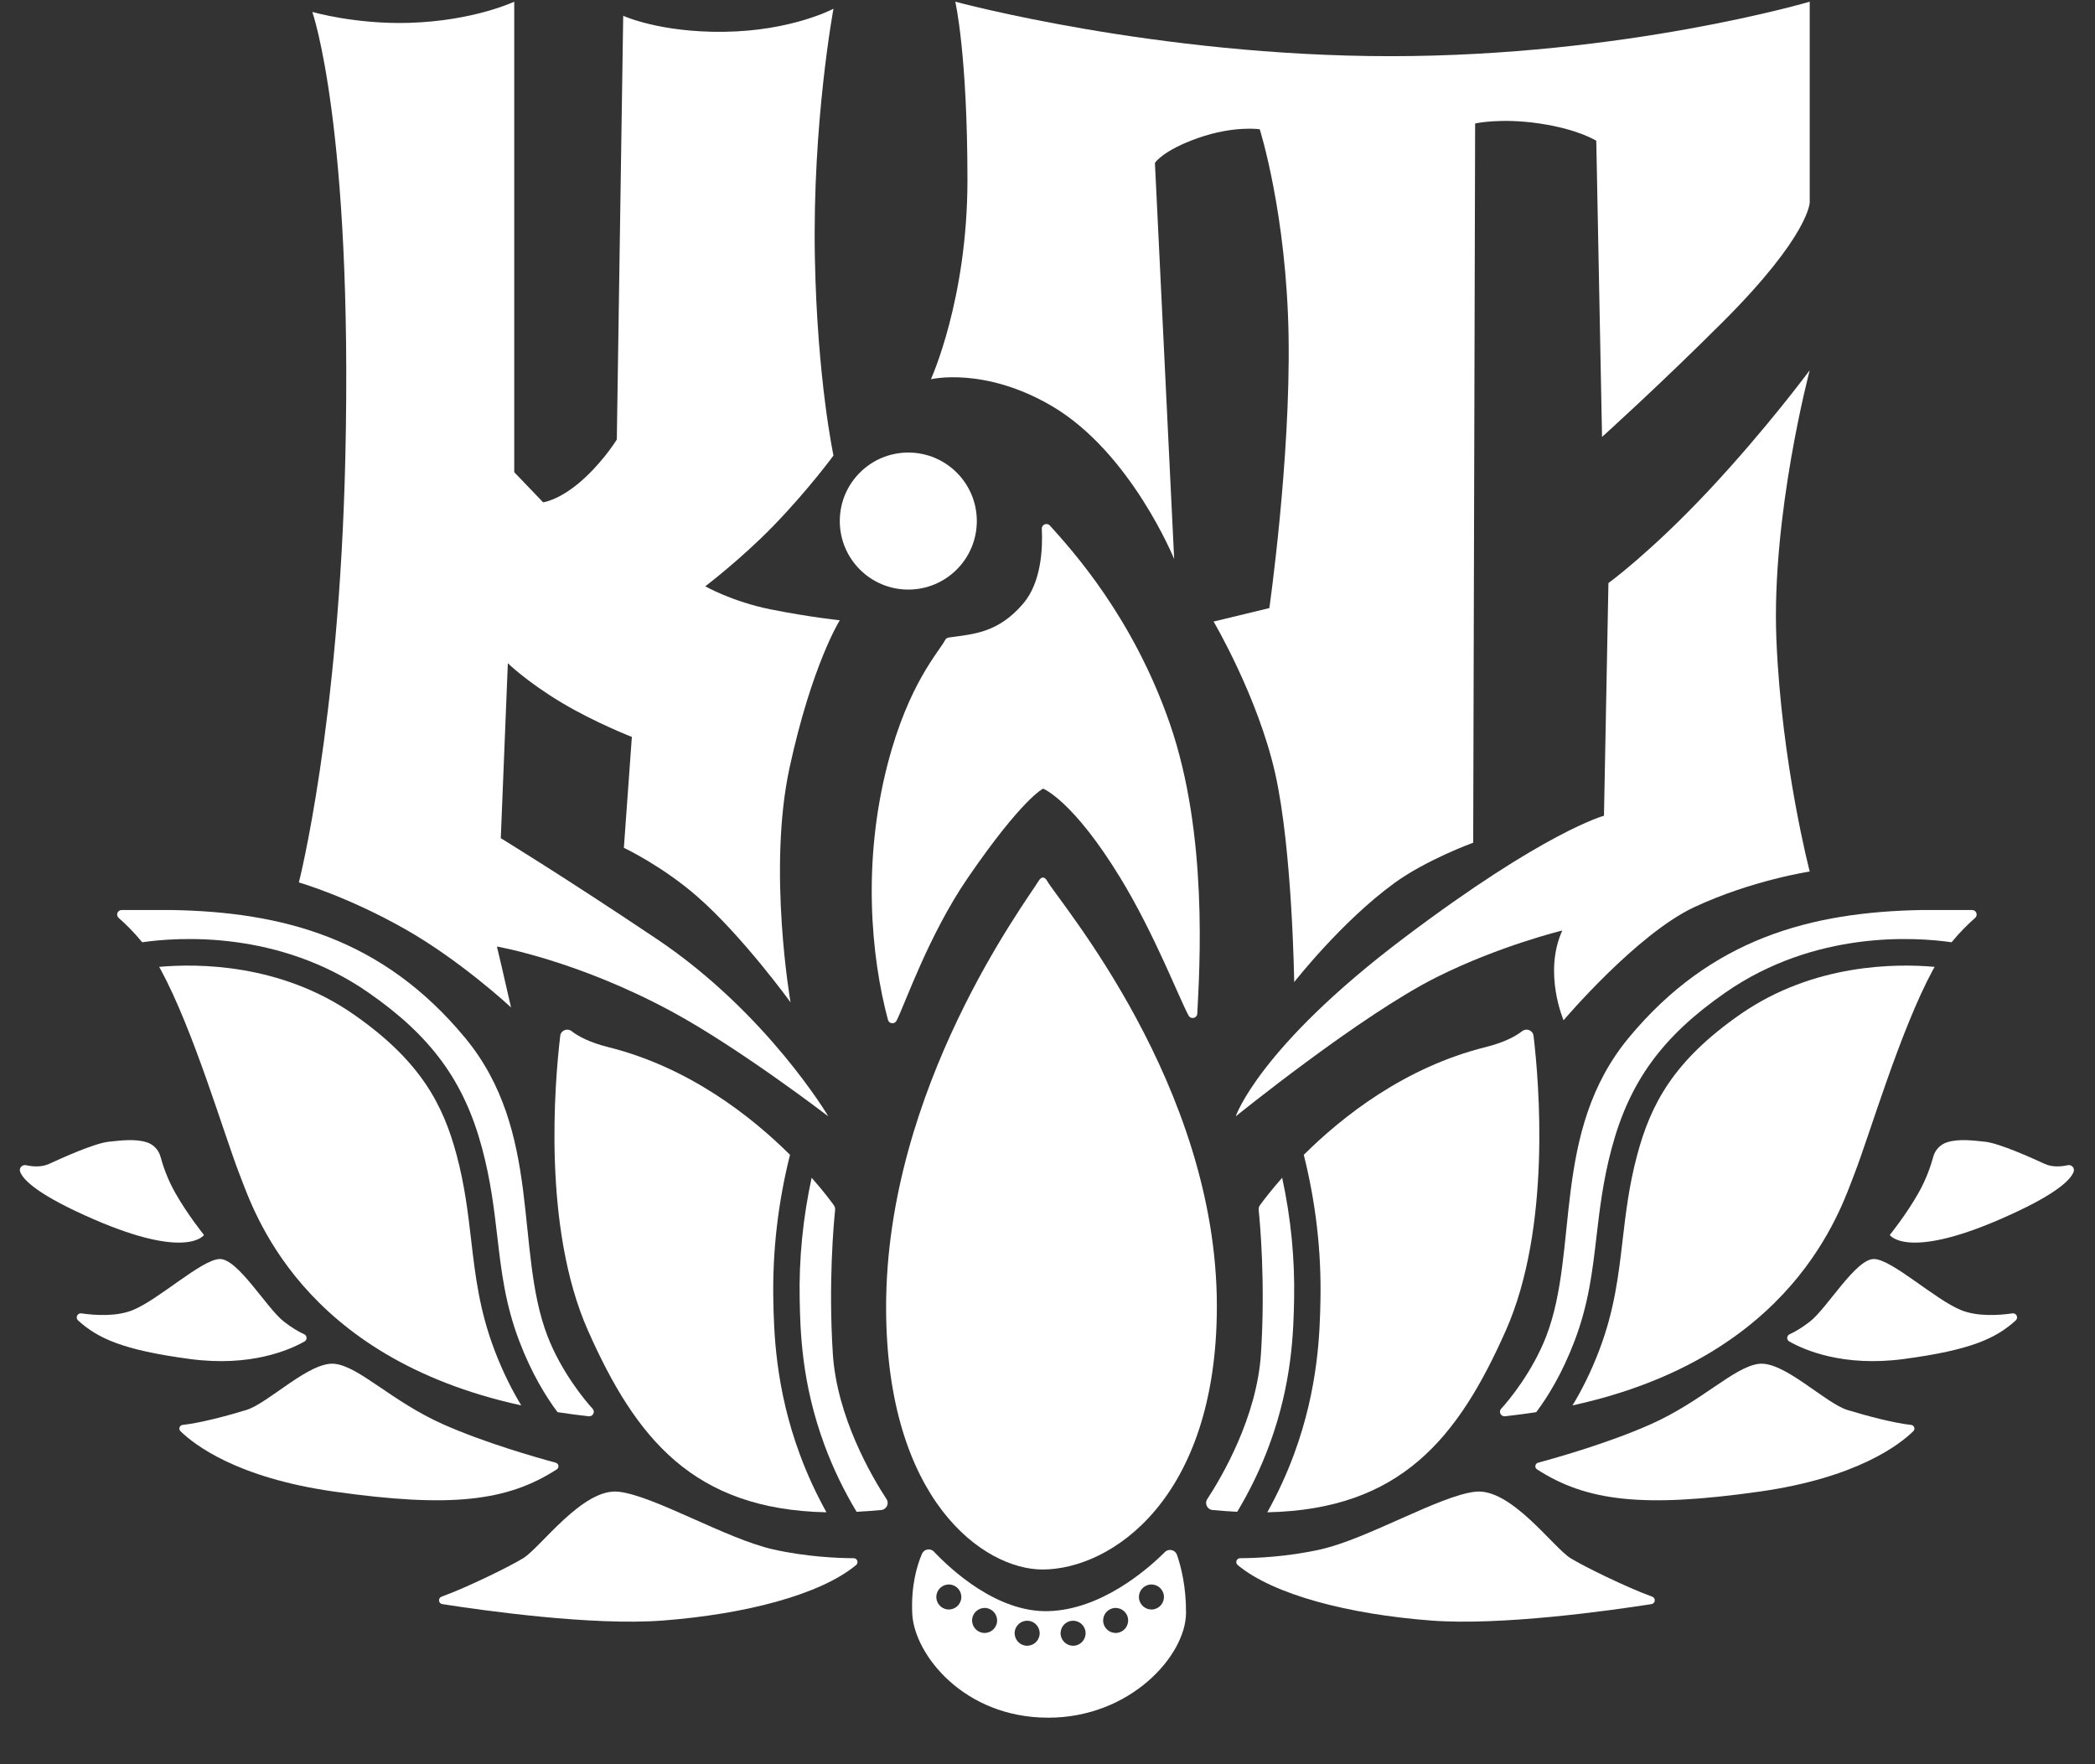
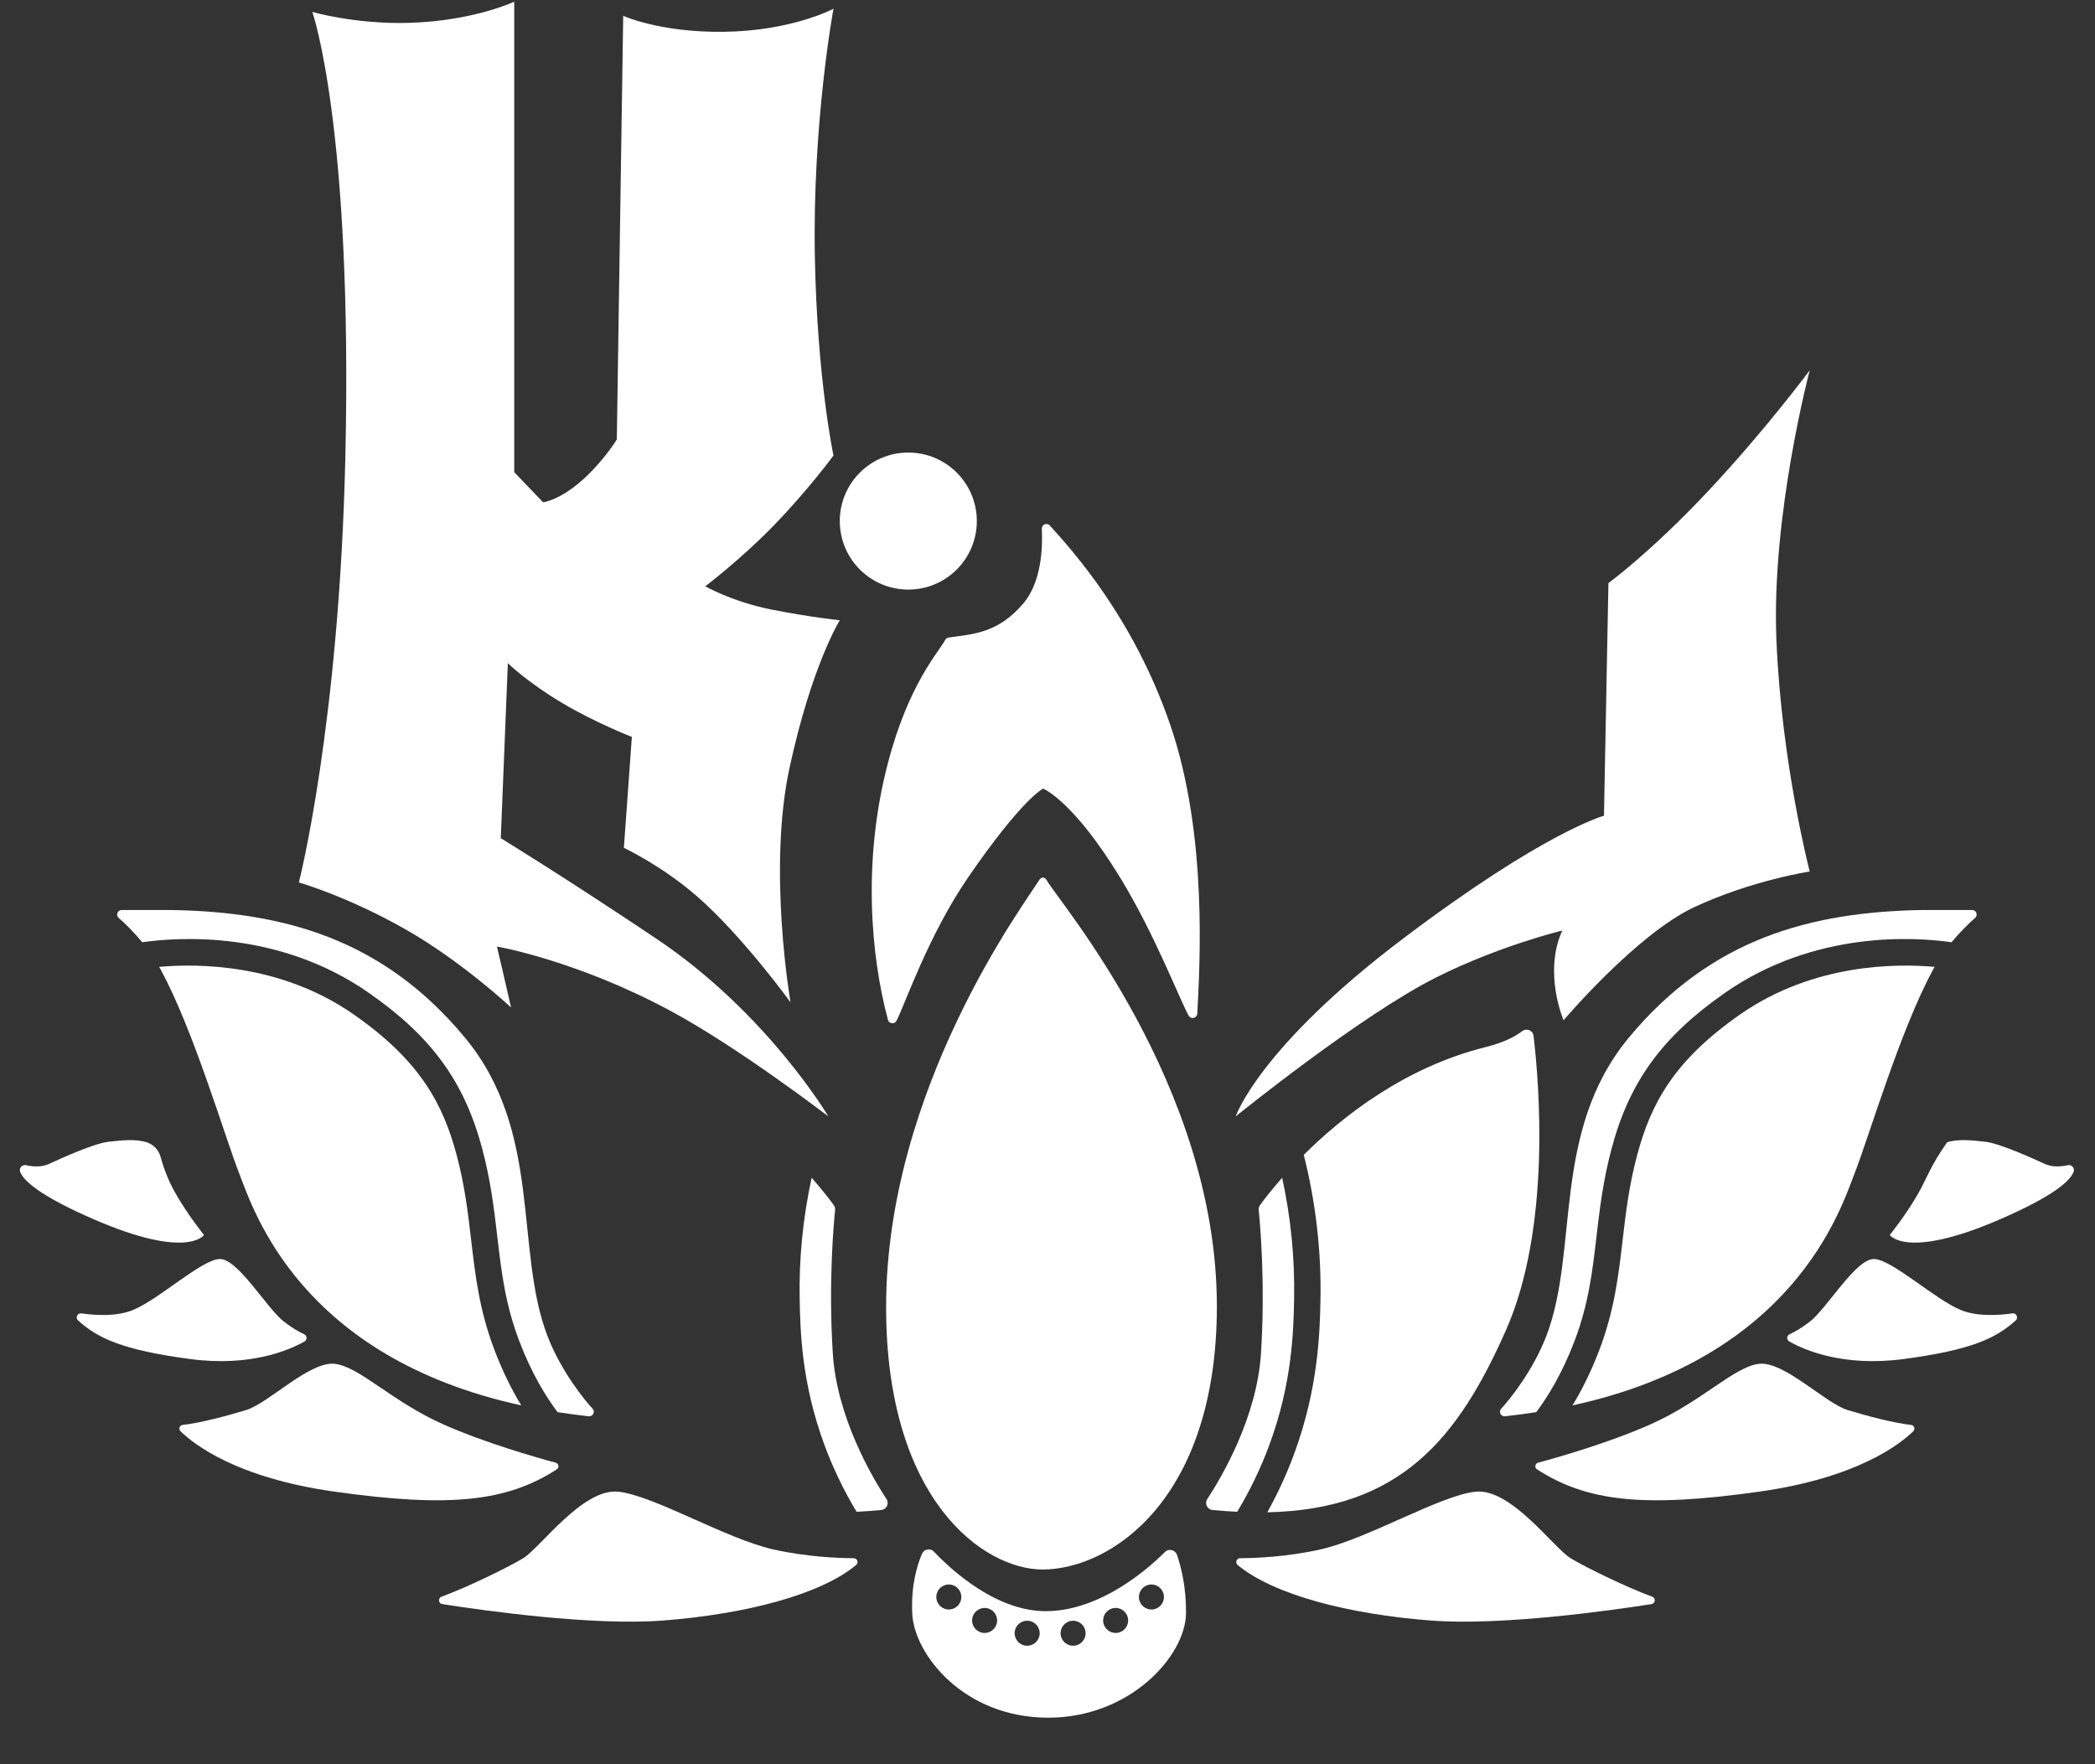
<svg xmlns="http://www.w3.org/2000/svg" width="76" height="64" viewBox="0 0 76 64" fill="none">
  <rect x="0" y="0" width="76" height="64" fill="#333333" stroke="none" />
  <g clip-path="url(#clip0_57_12)">
    <mask id="mask0_57_12" style="mask-type:luminance" maskUnits="userSpaceOnUse" x="-5" y="-12" width="84" height="84">
      <path d="M-4.667 -11.852H78.206V71.039H-4.667V-11.852Z" fill="white" />
    </mask>
    <g mask="url(#mask0_57_12)">
      <path d="M31.056 56.775C31.157 56.691 31.1 56.527 30.968 56.526C30.408 56.524 29.264 56.48 28.05 56.207C26.341 55.824 23.725 54.254 22.434 54.114C21.143 53.975 19.61 56.139 18.981 56.526C18.485 56.831 16.955 57.582 16.019 57.922C15.883 57.972 15.901 58.17 16.045 58.192C17.558 58.428 21.492 58.982 24.038 58.788C27.017 58.562 29.759 57.853 31.056 56.775Z" fill="white" />
      <path d="M20.197 53.305C20.294 53.242 20.273 53.093 20.16 53.062C19.456 52.872 17.583 52.339 16.086 51.673C14.202 50.836 13.051 49.58 12.144 49.475C11.237 49.371 9.737 50.906 8.935 51.15C8.242 51.361 7.263 51.623 6.627 51.691C6.514 51.703 6.466 51.84 6.547 51.919C7.046 52.407 8.593 53.608 12.109 54.108C16.374 54.714 18.411 54.455 20.197 53.305Z" fill="white" />
      <path d="M2.831 47.9C2.724 47.802 2.809 47.624 2.953 47.645C3.444 47.716 4.223 47.768 4.819 47.525C5.761 47.141 7.296 45.708 7.959 45.673C8.621 45.639 9.668 47.452 10.296 47.941C10.609 48.184 10.861 48.324 11.036 48.402C11.145 48.452 11.151 48.605 11.047 48.664C10.497 48.976 9.085 49.593 6.895 49.301C4.432 48.973 3.54 48.542 2.831 47.9Z" fill="white" />
      <path d="M5.319 41.437C5.566 41.514 5.757 41.714 5.824 41.965C5.903 42.258 6.065 42.755 6.354 43.267C6.807 44.069 7.4 44.801 7.4 44.801C7.4 44.801 6.807 45.706 3.424 44.242C1.387 43.361 0.842 42.808 0.731 42.508C0.68 42.372 0.806 42.238 0.947 42.27C1.148 42.315 1.489 42.357 1.785 42.22C2.238 42.011 3.426 41.472 3.947 41.418C4.369 41.374 4.891 41.303 5.319 41.437Z" fill="white" />
      <path d="M19.864 48.475C18.655 45.336 19.698 41.053 16.861 37.635C13.879 34.042 10.261 33.081 6.215 33.012H4.414C4.262 33.012 4.191 33.2 4.306 33.3C4.535 33.499 4.846 33.8 5.159 34.182C6.457 33.995 10.103 33.737 13.371 36.011C15.648 37.595 16.841 39.23 17.489 41.655C17.803 42.828 17.924 43.863 18.041 44.864C18.187 46.118 18.326 47.304 18.835 48.643C19.284 49.824 19.804 50.667 20.226 51.228C20.592 51.284 20.968 51.335 21.357 51.378C21.509 51.394 21.602 51.214 21.497 51.102C21.204 50.789 20.352 49.741 19.864 48.475Z" fill="white" />
      <path d="M17.091 44.975C16.978 44.008 16.861 43.008 16.566 41.902C16.072 40.056 15.246 38.481 12.825 36.796C10.168 34.948 7.154 34.95 5.773 35.075C5.792 35.108 5.812 35.14 5.831 35.174C7.033 37.398 8.133 41.174 8.691 42.604C9.193 43.889 10.879 49.23 18.91 50.983C18.584 50.446 18.246 49.785 17.941 48.983C17.39 47.533 17.244 46.29 17.091 44.975Z" fill="white" />
      <path d="M32.161 54.384C31.626 53.566 30.359 51.406 30.212 49.103C30.048 46.516 30.247 44.363 30.295 43.896C30.302 43.833 30.285 43.772 30.249 43.721C30.138 43.568 29.865 43.203 29.444 42.725C29.127 44.184 28.981 45.663 29.01 47.14C29.033 48.268 29.071 50.154 29.911 52.425C30.221 53.263 30.612 54.074 31.075 54.843C31.365 54.828 31.662 54.808 31.97 54.778C32.161 54.759 32.266 54.545 32.161 54.384Z" fill="white" />
-       <path d="M28.054 47.16C28.019 45.394 28.224 43.627 28.659 41.893C27.252 40.495 24.994 38.718 22.073 37.988C21.389 37.817 20.98 37.596 20.738 37.408C20.579 37.285 20.348 37.376 20.324 37.575C20.12 39.288 19.677 44.539 21.329 48.266C23.064 52.179 25.15 54.76 29.981 54.861C29.606 54.184 29.281 53.48 29.014 52.757C28.118 50.334 28.076 48.269 28.054 47.16Z" fill="white" />
      <path d="M44.9 56.775C44.798 56.691 44.856 56.527 44.988 56.526C45.548 56.524 46.692 56.48 47.906 56.207C49.615 55.824 52.231 54.254 53.522 54.114C54.813 53.975 56.346 56.139 56.975 56.526C57.471 56.831 59.001 57.582 59.937 57.922C60.073 57.972 60.055 58.17 59.911 58.192C58.399 58.428 54.464 58.982 51.917 58.788C48.938 58.562 46.197 57.853 44.9 56.775Z" fill="white" />
      <path d="M55.76 53.305C55.662 53.242 55.683 53.093 55.796 53.062C56.5 52.872 58.373 52.339 59.87 51.673C61.754 50.836 62.905 49.58 63.812 49.475C64.719 49.371 66.219 50.906 67.021 51.15C67.714 51.361 68.693 51.623 69.329 51.691C69.442 51.703 69.49 51.84 69.409 51.919C68.91 52.407 67.363 53.608 63.847 54.108C59.582 54.714 57.545 54.455 55.76 53.305Z" fill="white" />
      <path d="M73.125 47.9C73.232 47.802 73.147 47.624 73.003 47.645C72.512 47.716 71.734 47.768 71.137 47.525C70.195 47.141 68.66 45.708 67.997 45.673C67.335 45.639 66.288 47.452 65.66 47.941C65.347 48.184 65.095 48.324 64.921 48.402C64.811 48.452 64.805 48.605 64.909 48.664C65.459 48.976 66.871 49.593 69.061 49.301C71.524 48.973 72.416 48.542 73.125 47.9Z" fill="white" />
-       <path d="M70.637 41.437C70.39 41.514 70.199 41.714 70.132 41.965C70.053 42.258 69.891 42.755 69.602 43.267C69.149 44.069 68.555 44.801 68.555 44.801C68.555 44.801 69.149 45.706 72.532 44.242C74.569 43.361 75.114 42.808 75.225 42.508C75.275 42.372 75.15 42.238 75.009 42.27C74.808 42.315 74.467 42.357 74.171 42.22C73.718 42.011 72.53 41.472 72.009 41.418C71.587 41.374 71.065 41.303 70.637 41.437Z" fill="white" />
+       <path d="M70.637 41.437C70.053 42.258 69.891 42.755 69.602 43.267C69.149 44.069 68.555 44.801 68.555 44.801C68.555 44.801 69.149 45.706 72.532 44.242C74.569 43.361 75.114 42.808 75.225 42.508C75.275 42.372 75.15 42.238 75.009 42.27C74.808 42.315 74.467 42.357 74.171 42.22C73.718 42.011 72.53 41.472 72.009 41.418C71.587 41.374 71.065 41.303 70.637 41.437Z" fill="white" />
      <path d="M56.092 48.475C57.301 45.336 56.258 41.053 59.095 37.635C62.077 34.042 65.695 33.081 69.742 33.012H71.542C71.694 33.012 71.765 33.2 71.65 33.3C71.421 33.499 71.111 33.8 70.797 34.182C69.499 33.995 65.853 33.737 62.585 36.011C60.309 37.595 59.115 39.23 58.467 41.655C58.153 42.828 58.032 43.863 57.915 44.864C57.769 46.118 57.63 47.304 57.121 48.643C56.672 49.824 56.152 50.667 55.73 51.228C55.364 51.284 54.988 51.335 54.599 51.378C54.447 51.394 54.354 51.214 54.459 51.102C54.752 50.789 55.604 49.741 56.092 48.475Z" fill="white" />
      <path d="M58.865 44.975C58.978 44.008 59.095 43.008 59.391 41.902C59.884 40.056 60.71 38.481 63.132 36.796C65.788 34.948 68.802 34.95 70.183 35.075C70.164 35.108 70.144 35.14 70.125 35.174C68.923 37.398 67.823 41.174 67.265 42.604C66.764 43.889 65.078 49.23 57.046 50.983C57.372 50.446 57.71 49.785 58.015 48.983C58.566 47.533 58.712 46.29 58.865 44.975Z" fill="white" />
      <path d="M43.795 54.384C44.331 53.566 45.597 51.406 45.744 49.103C45.908 46.516 45.709 44.363 45.661 43.896C45.654 43.833 45.671 43.772 45.707 43.721C45.818 43.568 46.091 43.203 46.513 42.725C46.83 44.184 46.975 45.663 46.946 47.14C46.923 48.268 46.885 50.154 46.045 52.425C45.736 53.263 45.344 54.074 44.882 54.843C44.591 54.828 44.294 54.808 43.986 54.778C43.795 54.759 43.69 54.545 43.795 54.384Z" fill="white" />
      <path d="M47.902 47.16C47.937 45.394 47.732 43.627 47.297 41.893C48.704 40.495 50.961 38.718 53.882 37.988C54.567 37.817 54.976 37.596 55.218 37.408C55.377 37.285 55.608 37.376 55.632 37.575C55.836 39.288 56.279 44.539 54.627 48.266C52.892 52.179 50.806 54.76 45.974 54.861C46.35 54.184 46.675 53.48 46.942 52.757C47.838 50.334 47.88 48.269 47.902 47.16Z" fill="white" />
      <path d="M35.436 18.902C35.436 17.53 34.323 16.417 32.95 16.417C31.578 16.417 30.465 17.53 30.465 18.902C30.465 20.275 31.578 21.388 32.95 21.388C34.323 21.388 35.436 20.275 35.436 18.902Z" fill="white" />
      <path d="M37.819 56.936C40.296 56.936 44.144 54.395 44.144 47.383C44.144 39.36 38.395 32.689 37.987 31.957C37.893 31.788 37.774 31.796 37.674 31.963C37.225 32.705 32.145 39.465 32.145 47.417C32.145 54.429 35.691 56.936 37.819 56.936Z" fill="white" />
      <path d="M41.816 58.385C41.566 58.41 41.344 58.228 41.319 57.978C41.294 57.729 41.476 57.507 41.725 57.482C41.974 57.457 42.197 57.639 42.222 57.888C42.247 58.138 42.065 58.36 41.816 58.385ZM40.517 59.236C40.268 59.261 40.046 59.079 40.021 58.83C39.996 58.58 40.178 58.358 40.427 58.333C40.676 58.308 40.899 58.49 40.923 58.739C40.949 58.989 40.767 59.211 40.517 59.236ZM38.974 59.7C38.725 59.724 38.502 59.543 38.477 59.293C38.452 59.044 38.634 58.822 38.884 58.797C39.133 58.772 39.355 58.954 39.38 59.203C39.405 59.452 39.223 59.675 38.974 59.7ZM37.217 59.7C36.968 59.675 36.786 59.452 36.81 59.203C36.836 58.954 37.058 58.772 37.307 58.797C37.557 58.822 37.739 59.044 37.714 59.293C37.688 59.543 37.466 59.724 37.217 59.7ZM35.674 59.236C35.424 59.211 35.242 58.989 35.267 58.739C35.292 58.49 35.515 58.308 35.764 58.333C36.013 58.358 36.195 58.58 36.17 58.83C36.145 59.079 35.923 59.261 35.674 59.236ZM34.375 58.385C34.126 58.36 33.944 58.138 33.969 57.888C33.994 57.639 34.216 57.457 34.466 57.482C34.715 57.507 34.897 57.729 34.872 57.978C34.847 58.228 34.625 58.41 34.375 58.385ZM42.258 56.304C41.617 56.941 39.949 58.396 38.026 58.447C36.168 58.496 34.498 56.941 33.882 56.29C33.752 56.152 33.522 56.192 33.447 56.367C33.272 56.772 33.044 57.513 33.094 58.544C33.166 60.009 34.956 62.312 38.026 62.312C41.002 62.312 43.011 60.064 43.025 58.521C43.034 57.568 42.843 56.829 42.698 56.407C42.633 56.22 42.398 56.164 42.258 56.304Z" fill="white" />
      <path d="M32.523 37.029C32.826 36.441 33.679 33.932 35.111 31.843C37.084 28.966 37.84 28.609 37.84 28.609C37.84 28.609 38.915 29.018 40.64 31.843C41.89 33.892 42.775 36.214 43.119 36.842C43.2 36.991 43.425 36.94 43.434 36.77C43.515 35.134 43.836 30.302 42.444 26.268C41.097 22.366 38.872 19.939 38.087 19.066C37.981 18.948 37.786 19.027 37.794 19.185C37.828 19.864 37.785 21.116 37.119 21.896C36.195 22.978 35.293 23.001 34.413 23.128C34.359 23.136 34.313 23.169 34.288 23.216C34.06 23.653 32.961 24.792 32.203 27.71C31.284 31.244 31.59 34.667 32.212 36.997C32.252 37.145 32.453 37.165 32.523 37.029Z" fill="white" />
    </g>
    <mask id="mask1_57_12" style="mask-type:luminance" maskUnits="userSpaceOnUse" x="-5" y="-12" width="84" height="84">
      <path d="M-4.667 -11.852H78.206V71.039H-4.667V-11.852Z" fill="white" />
    </mask>
    <g mask="url(#mask1_57_12)">
      <path d="M11.33 0.433C11.33 0.433 12.894 0.887 14.842 0.829C17.185 0.759 18.655 0.061 18.655 0.061V17.129L19.702 18.222C19.702 18.222 20.353 18.152 21.26 17.292C21.964 16.623 22.376 15.944 22.376 15.944L22.608 0.573C22.608 0.573 23.934 1.183 26.259 1.154C28.735 1.123 30.236 0.317 30.236 0.317C30.236 0.317 29.468 4.433 29.561 9.339C29.645 13.757 30.236 16.525 30.236 16.525C30.236 16.525 29.333 17.761 28.05 19.083C26.887 20.28 25.585 21.269 25.585 21.269C25.585 21.269 26.561 21.827 27.957 22.106C29.389 22.392 30.465 22.501 30.465 22.501C30.465 22.501 29.454 24.111 28.643 27.849C27.84 31.547 28.678 36.36 28.678 36.36C28.678 36.36 26.934 33.953 25.294 32.523C24.012 31.404 22.632 30.756 22.632 30.756L22.922 26.733C22.922 26.733 21.597 26.217 20.411 25.512C19.12 24.745 18.423 24.059 18.423 24.059L18.167 30.407C18.167 30.407 20.446 31.797 23.818 34.058C27.835 36.752 30.05 40.499 30.05 40.499C30.05 40.499 26.811 38.013 24.352 36.686C20.92 34.833 18.027 34.337 18.027 34.337C18.027 34.337 18.168 34.93 18.213 35.128C18.296 35.482 18.539 36.546 18.539 36.546C18.539 36.546 16.73 34.859 14.702 33.709C12.58 32.506 10.842 32.012 10.842 32.012C10.842 32.012 12.307 26.315 12.528 16.583C12.8 4.595 11.33 0.433 11.33 0.433Z" fill="white" />
-       <path d="M34.654 0.061C34.654 0.061 41.932 2.038 50.443 2.038C58.954 2.038 65.651 0.061 65.651 0.061V7.34C65.651 7.34 65.651 8.525 62.512 11.665C60.21 13.967 58.117 15.85 58.117 15.85L57.908 5.107C57.908 5.107 57.266 4.689 55.843 4.479C54.42 4.27 53.513 4.479 53.513 4.479L53.443 30.57C53.443 30.57 51.757 31.181 50.583 32.035C48.664 33.43 46.949 35.628 46.949 35.628C46.949 35.628 46.885 30.832 46.258 28.05C45.63 25.268 44.025 22.548 44.025 22.548L46.048 22.059C46.048 22.059 46.816 16.688 46.746 12.223C46.676 7.758 45.699 4.689 45.699 4.689C45.699 4.689 44.769 4.549 43.473 5.003C42.176 5.456 41.897 5.91 41.897 5.91L42.595 20.28C42.595 20.28 41.025 16.417 38.165 14.734C35.711 13.29 33.77 13.758 33.77 13.758C33.77 13.758 35.096 10.863 35.096 6.537C35.096 1.933 34.654 0.061 34.654 0.061Z" fill="white" />
      <path d="M44.827 40.499C44.827 40.499 45.658 38.009 50.909 34.042C56.059 30.151 58.187 29.593 58.187 29.593L58.349 21.152C58.349 21.152 59.884 20.036 61.977 17.804C64.07 15.571 65.651 13.432 65.651 13.432C65.651 13.432 64.256 18.687 64.442 23.199C64.628 27.71 65.651 31.616 65.651 31.616C65.651 31.616 63.558 31.93 61.465 32.907C59.372 33.883 56.722 37.011 56.722 37.011C56.722 37.011 55.977 35.291 56.675 33.756C56.675 33.756 54.414 34.302 52.132 35.441C49.37 36.819 44.827 40.499 44.827 40.499Z" fill="white" />
    </g>
  </g>
  <defs>
    <clipPath id="clip0_57_12">
      <rect width="75.852" height="64" fill="white" transform="translate(0.074)" />
    </clipPath>
  </defs>
</svg>